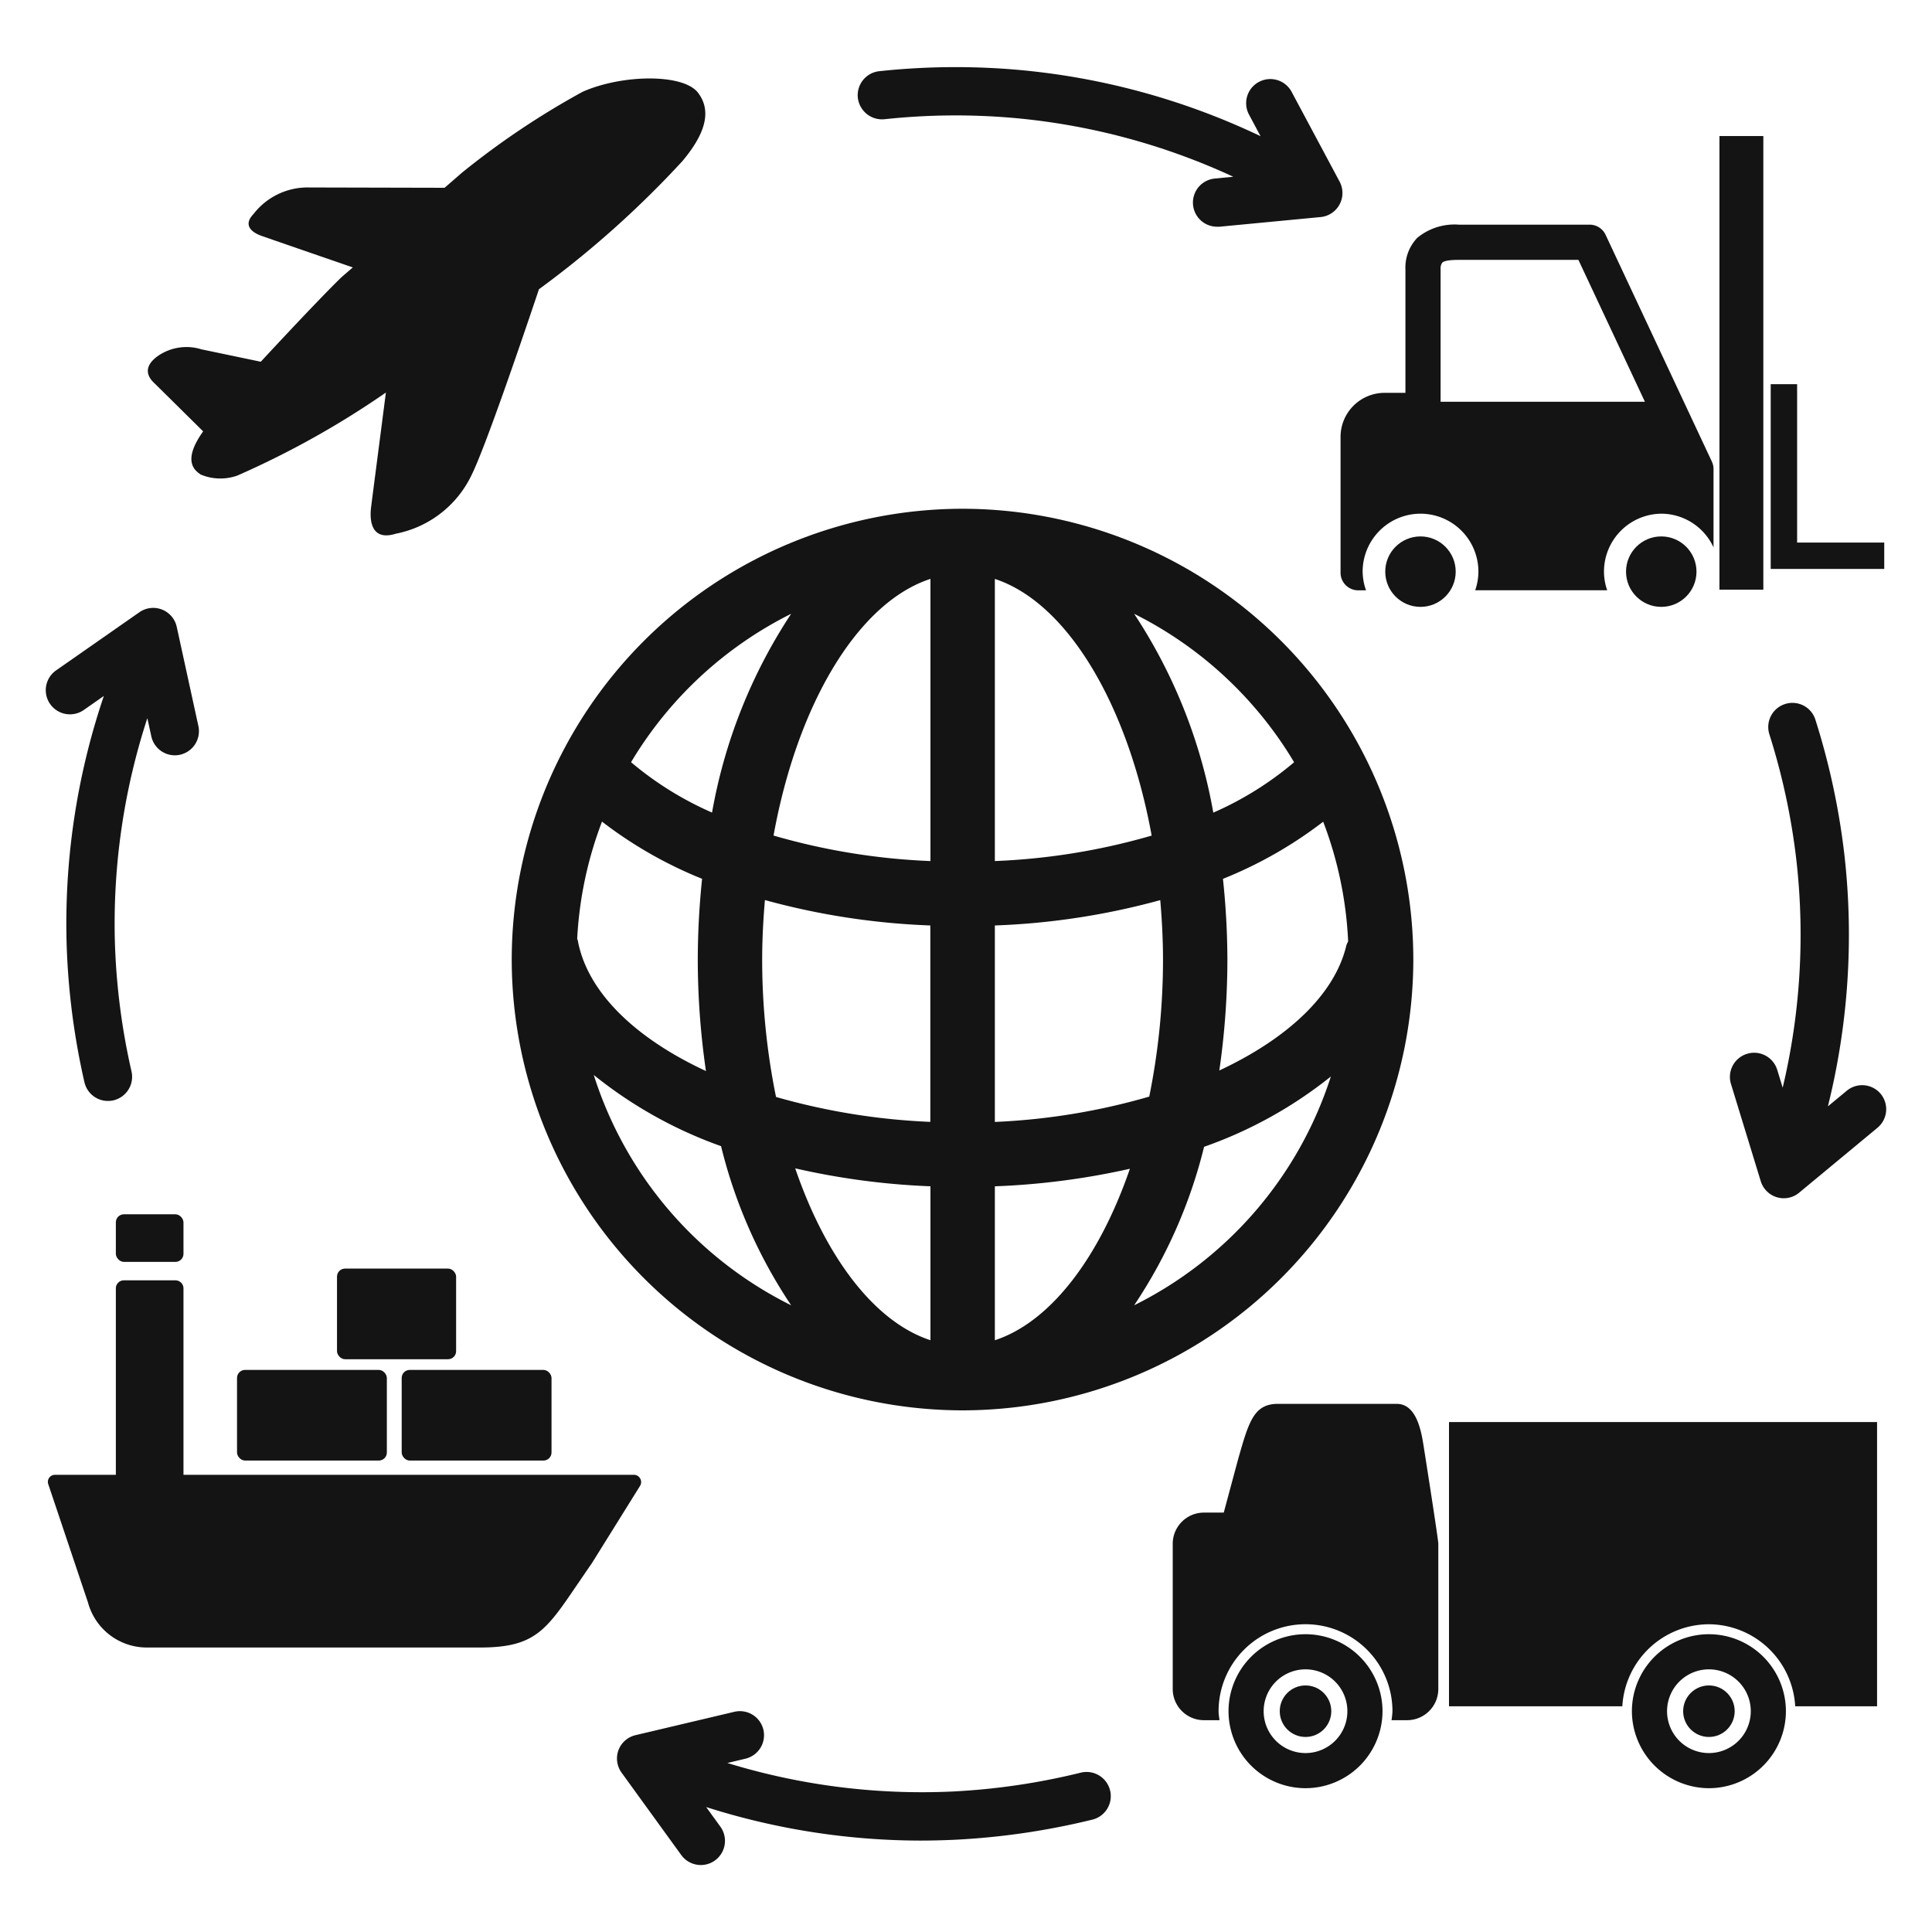
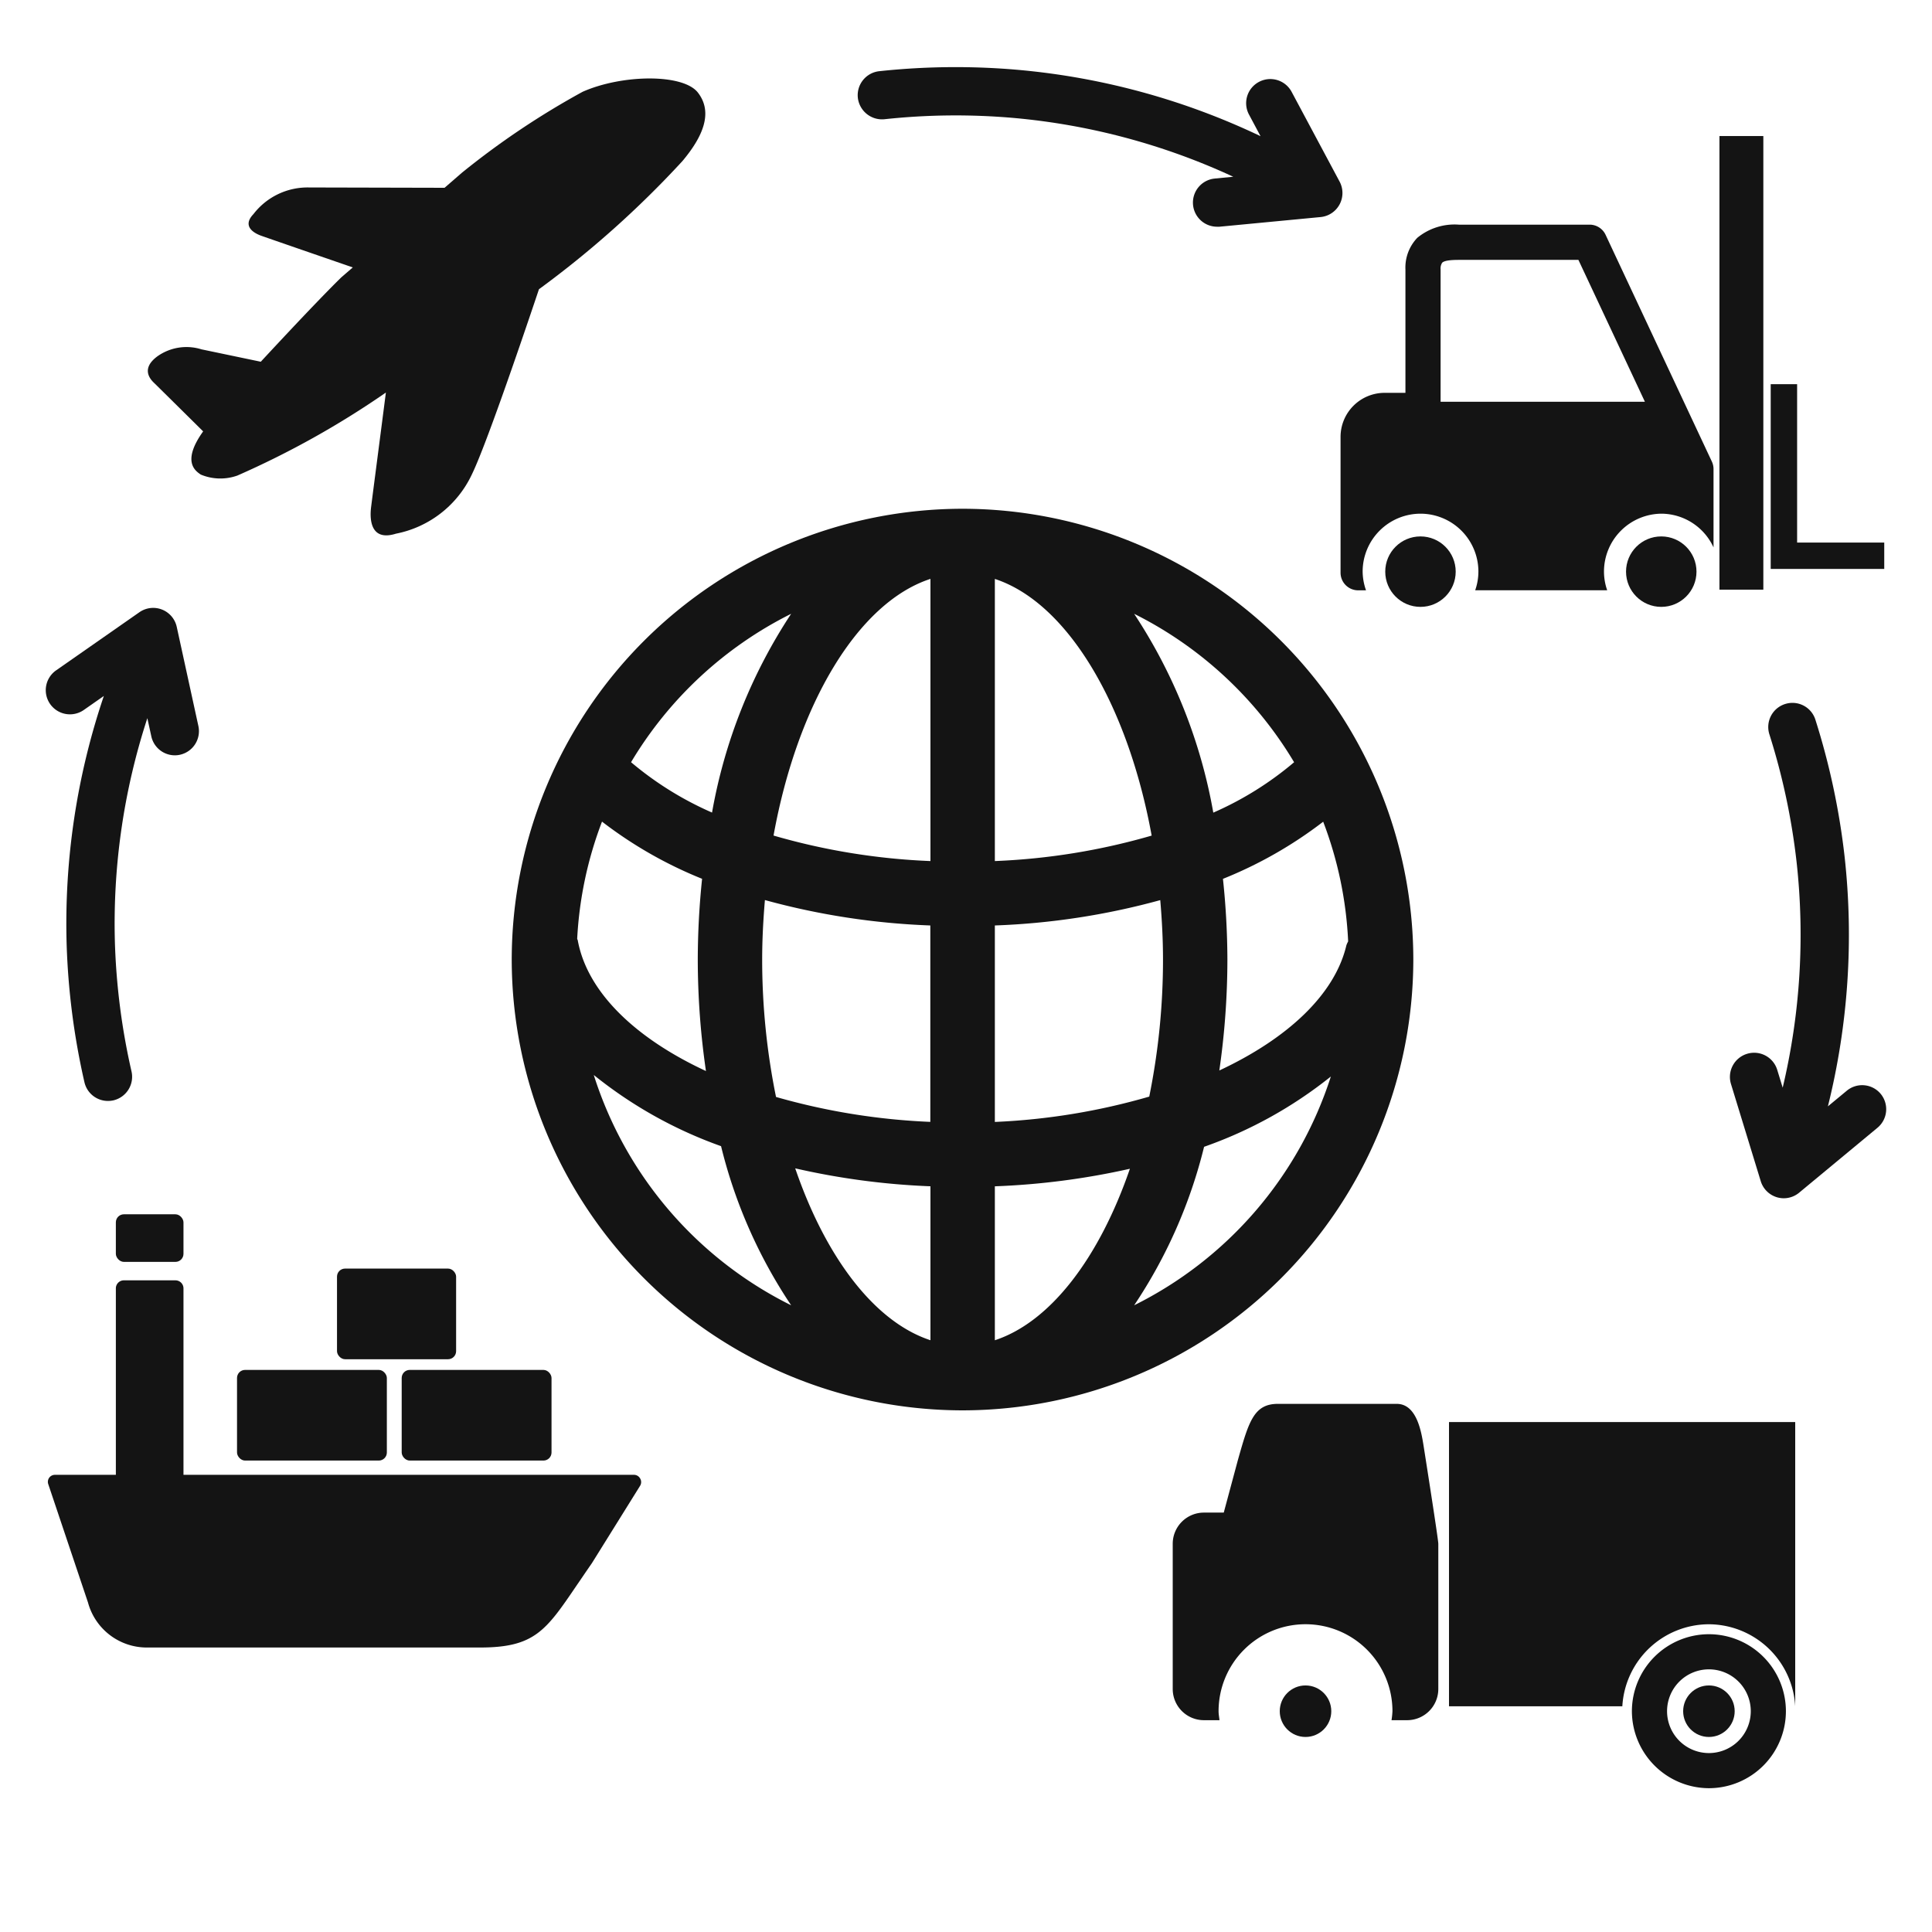
<svg xmlns="http://www.w3.org/2000/svg" width="60" height="60" viewBox="0 0 60 60">
  <defs>
    <style>.a{fill:none;}.b{fill:#141414;}</style>
  </defs>
  <g transform="translate(300)">
    <rect class="a" width="60" height="60" transform="translate(-300)" />
    <path class="b" d="M-255.792,44.884c-.068-.418-.209-1.286-.832-1.286h-3.688c-.75,0-.906.549-1.246,1.752l-.437,1.625h-.618a.969.969,0,0,0-.967.968v4.511a.969.969,0,0,0,.967.968h.485c-.009-.093-.028-.184-.028-.28a2.7,2.7,0,0,1,2.7-2.7,2.7,2.7,0,0,1,2.7,2.7,2.575,2.575,0,0,1-.029.28h.486a.969.969,0,0,0,.967-.968V47.943C-255.332,47.829-255.62,45.977-255.792,44.884Z" />
    <path class="b" d="M-270.108,15.8a14.015,14.015,0,0,0-14,14,14.016,14.016,0,0,0,14,14,14.016,14.016,0,0,0,14-14A14.015,14.015,0,0,0-270.108,15.8Zm-11.967,13.355a11.9,11.9,0,0,1,.771-3.639,13.086,13.086,0,0,0,3.108,1.776,24.643,24.643,0,0,0-.134,2.508,24.144,24.144,0,0,0,.254,3.462c-2.2-1.022-3.69-2.454-3.982-4.064C-282.061,29.184-282.072,29.173-282.075,29.157Zm5.745.645c0-.629.034-1.243.085-1.848a22.455,22.455,0,0,0,5.137.789v6.1a20.461,20.461,0,0,1-4.792-.774A21.354,21.354,0,0,1-276.33,29.8Zm12.1-3.851a20.342,20.342,0,0,1-4.874.792V17.979C-266.86,18.715-264.98,21.864-264.234,25.951Zm-6.874-7.972v8.764a20.358,20.358,0,0,1-4.873-.792C-275.236,21.864-273.356,18.715-271.108,17.979Zm0,18.862v4.783c-1.735-.568-3.252-2.57-4.2-5.338A22.714,22.714,0,0,0-271.108,36.841Zm2,4.783V36.842a22.98,22.98,0,0,0,4.194-.545C-265.86,39.059-267.375,41.057-269.108,41.624Zm0-6.781v-6.1a22.367,22.367,0,0,0,5.137-.787c.051.6.085,1.219.085,1.847a21.385,21.385,0,0,1-.427,4.255A20.315,20.315,0,0,1-269.108,34.843Zm7.088-7.549a13.122,13.122,0,0,0,3.109-1.773,11.926,11.926,0,0,1,.775,3.717.837.837,0,0,0-.054.118c-.359,1.534-1.829,2.9-3.947,3.891a24.214,24.214,0,0,0,.251-3.445A24.357,24.357,0,0,0-262.02,27.294Zm2.209-3.623a10.188,10.188,0,0,1-2.513,1.568,16.356,16.356,0,0,0-2.458-6.175A12.064,12.064,0,0,1-259.811,23.671Zm-15.623-4.607a16.361,16.361,0,0,0-2.457,6.173,10.254,10.254,0,0,1-2.515-1.564A12.065,12.065,0,0,1-275.434,19.064Zm-6.124,14.327a13.5,13.5,0,0,0,3.947,2.206,15.489,15.489,0,0,0,2.177,4.942A12.045,12.045,0,0,1-281.558,33.391Zm16.776,7.148a15.475,15.475,0,0,0,2.172-4.922,13.378,13.378,0,0,0,3.937-2.183A12.047,12.047,0,0,1-264.782,40.539Z" />
    <path class="b" d="M-281.907,2.851a25.037,25.037,0,0,0-3.745,2.511l-.542.47-4.207-.01a2.12,2.12,0,0,0-1.727.826c-.39.407.08.614.228.669.108.04,1.893.656,2.856.988l-.357.309c-.83.811-2.5,2.62-2.5,2.62l-1.842-.385a1.56,1.56,0,0,0-1.366.215c-.521.382-.231.711-.1.833.085.082,1.518,1.5,1.518,1.5-.683.953-.226,1.235-.075,1.341a1.577,1.577,0,0,0,1.14.03,27.556,27.556,0,0,0,4.61-2.577c-.2,1.561-.449,3.457-.464,3.6-.025.245-.063,1.045.776.783a3.308,3.308,0,0,0,2.358-1.84c.4-.818,1.4-3.714,2.084-5.752a30.611,30.611,0,0,0,4.453-3.977c.635-.755.968-1.512.478-2.136C-278.8,2.282-280.689,2.31-281.907,2.851Z" />
    <path class="b" d="M-280.121,45.914a.217.217,0,0,0-.191-.112h-17.982a.222.222,0,0,0-.178.09.219.219,0,0,0-.029.2l1.233,3.673a1.892,1.892,0,0,0,1.845,1.4h10.333c1.689,0,2.045-.525,3-1.931.138-.2.291-.429.471-.687l1.495-2.4A.218.218,0,0,0-280.121,45.914Z" />
    <path class="b" d="M-294.552,39.762h-1.6a.249.249,0,0,0-.25.25v7.71h2.1v-7.71A.25.25,0,0,0-294.552,39.762Z" />
    <rect class="b" width="3.699" height="2.815" rx="0.25" transform="translate(-289.534 39.397)" />
    <path class="b" d="M-258.4,5.635l-1.488-2.784a.75.75,0,0,0-1.015-.307.748.748,0,0,0-.308,1.014l.358.671a22.029,22.029,0,0,0-7.5-2.057,22.243,22.243,0,0,0-4.34.039.75.75,0,0,0-.666.826.757.757,0,0,0,.825.666,20.67,20.67,0,0,1,4.048-.037A20.55,20.55,0,0,1-261.7,5.489l-.574.056a.75.75,0,0,0-.675.818.75.75,0,0,0,.746.678.607.607,0,0,0,.073,0l3.141-.3a.75.75,0,0,0,.59-.391A.752.752,0,0,0-258.4,5.635Z" />
    <path class="b" d="M-293.838,22.552l-.673-3.084a.75.75,0,0,0-.459-.538.748.748,0,0,0-.7.083l-2.588,1.806a.75.75,0,0,0-.185,1.045.751.751,0,0,0,1.044.186l.624-.436a22.046,22.046,0,0,0-1.156,7.694,22.311,22.311,0,0,0,.553,4.3.749.749,0,0,0,.73.583.814.814,0,0,0,.168-.018.752.752,0,0,0,.564-.9,20.835,20.835,0,0,1-.516-4.015,20.558,20.558,0,0,1,1.008-6.955l.123.564a.749.749,0,0,0,.732.59.727.727,0,0,0,.16-.018A.75.75,0,0,0-293.838,22.552Z" />
    <path class="b" d="M-241.591,33.974a.748.748,0,0,0-1.056-.1l-.586.485a22.075,22.075,0,0,0,.518-7.762,22.343,22.343,0,0,0-.906-4.245.747.747,0,0,0-.941-.488.749.749,0,0,0-.488.942,20.81,20.81,0,0,1,.844,3.959,20.562,20.562,0,0,1-.431,7.014l-.169-.552a.75.75,0,0,0-.937-.5.75.75,0,0,0-.5.937l.924,3.017a.751.751,0,0,0,.5.5.75.75,0,0,0,.214.032.75.75,0,0,0,.479-.173l2.43-2.014A.749.749,0,0,0-241.591,33.974Z" />
-     <path class="b" d="M-265.526,55.6a.753.753,0,0,0-.908-.549,20.949,20.949,0,0,1-4.005.587,20.561,20.561,0,0,1-6.972-.887l.561-.133a.75.75,0,0,0,.558-.9.75.75,0,0,0-.9-.557l-3.071.726a.75.75,0,0,0-.531.468.753.753,0,0,0,.1.7l1.851,2.555a.751.751,0,0,0,.608.31.743.743,0,0,0,.44-.143.751.751,0,0,0,.167-1.048l-.441-.609a22.035,22.035,0,0,0,6.64,1.041c.355,0,.711-.009,1.068-.025a22.587,22.587,0,0,0,4.294-.628A.75.75,0,0,0-265.526,55.6Z" />
    <rect class="b" width="4.653" height="2.815" rx="0.25" transform="translate(-292.639 42.544)" />
    <rect class="b" width="4.653" height="2.815" rx="0.25" transform="translate(-287.525 42.544)" />
    <rect class="b" width="2.1" height="1.478" rx="0.25" transform="translate(-296.402 37.711)" />
    <circle class="b" cx="1.094" cy="1.094" r="1.094" transform="translate(-249.502 16.659)" />
-     <path class="b" d="M-259.456,50.752a2.393,2.393,0,0,0-2.391,2.39,2.394,2.394,0,0,0,2.391,2.392,2.394,2.394,0,0,0,2.391-2.392A2.393,2.393,0,0,0-259.456,50.752Zm0,3.691a1.3,1.3,0,0,1-1.3-1.3,1.3,1.3,0,0,1,1.3-1.3,1.3,1.3,0,0,1,1.3,1.3A1.3,1.3,0,0,1-259.456,54.443Z" />
    <circle class="b" cx="0.8" cy="0.8" r="0.8" transform="translate(-260.256 52.343)" />
    <path class="b" d="M-257.682,17.753a1.8,1.8,0,0,1,1.8-1.8,1.8,1.8,0,0,1,1.795,1.8,1.767,1.767,0,0,1-.1.579h4.1a1.768,1.768,0,0,1-.1-.579,1.8,1.8,0,0,1,1.795-1.8A1.792,1.792,0,0,1-246.785,17V14.566a.549.549,0,0,0-.052-.232l-3.3-7.042a.547.547,0,0,0-.495-.315h-4.061a1.821,1.821,0,0,0-1.291.408,1.335,1.335,0,0,0-.369.984V12.2H-257a1.369,1.369,0,0,0-1.368,1.367v4.219a.547.547,0,0,0,.547.547h.244A1.793,1.793,0,0,1-257.682,17.753Zm2.421-9.384a.327.327,0,0,1,.049-.21c.089-.089.4-.087.545-.088h3.686l2.065,4.406-6.345,0Z" />
    <circle class="b" cx="1.094" cy="1.094" r="1.094" transform="translate(-256.98 16.659)" />
    <rect class="b" width="1.363" height="14.088" transform="translate(-246.601 4.225)" />
    <path class="b" d="M-241.483,17.669h-3.526V11.931h.82v4.918h2.706Z" />
-     <path class="b" d="M-255,44.163v8.828h5.383a2.7,2.7,0,0,1,2.685-2.548,2.7,2.7,0,0,1,2.684,2.548h2.542V44.163Z" />
+     <path class="b" d="M-255,44.163v8.828h5.383a2.7,2.7,0,0,1,2.685-2.548,2.7,2.7,0,0,1,2.684,2.548V44.163Z" />
    <path class="b" d="M-246.928,50.752a2.394,2.394,0,0,0-2.392,2.39,2.4,2.4,0,0,0,2.392,2.392,2.394,2.394,0,0,0,2.391-2.392A2.393,2.393,0,0,0-246.928,50.752Zm0,3.691a1.3,1.3,0,0,1-1.3-1.3,1.3,1.3,0,0,1,1.3-1.3,1.3,1.3,0,0,1,1.3,1.3A1.3,1.3,0,0,1-246.928,54.443Z" />
    <circle class="b" cx="0.8" cy="0.8" r="0.8" transform="translate(-247.728 52.343)" />
  </g>
</svg>